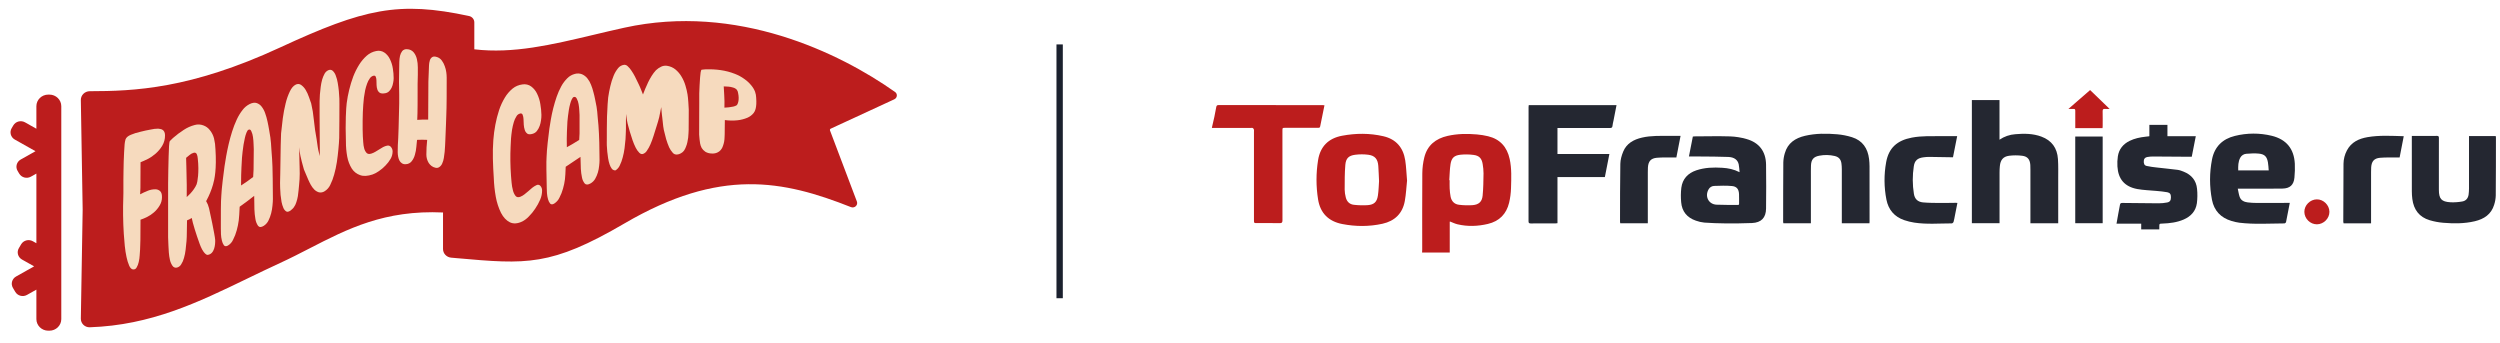
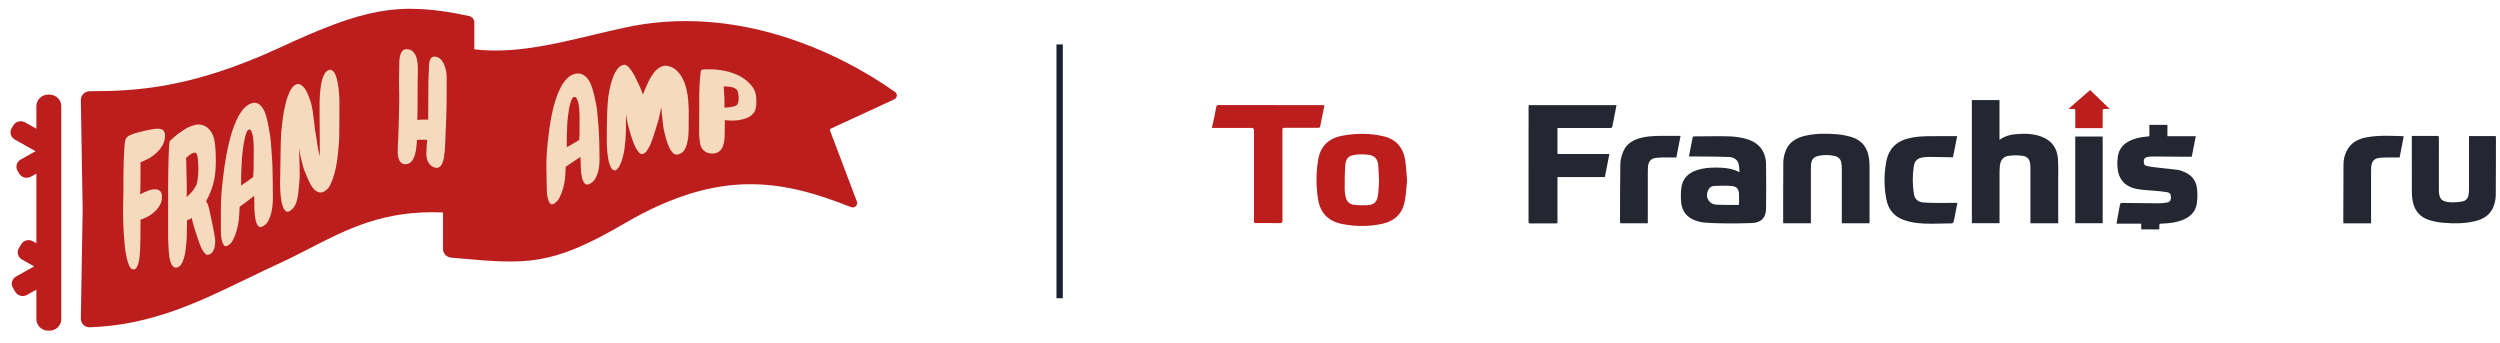
<svg xmlns="http://www.w3.org/2000/svg" width="394" height="54" viewBox="0 0 394 54" fill="none">
  <path fill-rule="evenodd" clip-rule="evenodd" d="M44.13 7.489C29.98 14.038 21.108 14.361 14.145 14.375C13.36 14.377 12.727 15.003 12.74 15.768L13.028 33.028L12.74 50.211C12.727 50.976 13.362 51.605 14.147 51.579C23.788 51.253 31.188 47.672 38.984 43.899C40.672 43.083 42.378 42.257 44.13 41.453C45.73 40.719 47.267 39.928 48.801 39.139C54.736 36.086 60.61 33.064 69.82 33.487V39.245C69.82 39.955 70.379 40.543 71.105 40.607C71.41 40.634 71.71 40.66 72.005 40.687L72.011 40.687L72.014 40.688C82.974 41.66 86.806 42 98.407 35.218C113.49 26.4 123.411 28.408 134.11 32.64C134.679 32.865 135.259 32.326 135.047 31.764L130.808 20.562C130.766 20.451 130.818 20.327 130.927 20.277L140.942 15.65C141.419 15.43 141.487 14.797 141.06 14.495C132.255 8.281 116.112 0.481 98.407 4.363C96.751 4.726 95.134 5.11 93.548 5.487L93.547 5.487C86.948 7.054 80.884 8.495 74.752 7.772V3.526C74.752 3.048 74.411 2.631 73.932 2.528C62.827 0.132 57.355 1.368 44.13 7.489ZM5.734 16.735C5.734 15.726 6.574 14.909 7.609 14.909H7.785C8.82 14.909 9.659 15.726 9.659 16.735V50.29C9.659 51.299 8.82 52.117 7.785 52.117H7.609C6.574 52.117 5.734 51.299 5.734 50.29V45.645L4.249 46.48C3.605 46.843 2.781 46.628 2.409 46L2.037 45.372C1.664 44.744 1.885 43.941 2.53 43.579L5.378 41.977L3.465 40.901C2.82 40.538 2.6 39.736 2.972 39.108L3.333 38.498C3.705 37.871 4.529 37.656 5.173 38.018L5.734 38.334V27.356L4.868 27.843C4.224 28.205 3.4 27.99 3.028 27.363L2.772 26.932C2.4 26.304 2.621 25.501 3.266 25.139L5.595 23.829L2.332 21.993C1.688 21.631 1.467 20.828 1.839 20.201L2.1 19.76C2.472 19.132 3.296 18.917 3.941 19.279L5.734 20.288V16.735Z" fill="#BC1D1D" />
-   <path fill-rule="evenodd" clip-rule="evenodd" d="M62.04 12.316C62.039 12.563 62.012 12.81 61.959 13.052C61.919 13.307 61.843 13.556 61.734 13.791C61.634 14.011 61.495 14.211 61.324 14.381C61.153 14.548 60.935 14.658 60.699 14.695C60.329 14.758 60.044 14.74 59.861 14.629C59.678 14.507 59.542 14.328 59.474 14.119C59.396 13.889 59.353 13.648 59.346 13.405C59.346 13.132 59.34 12.881 59.328 12.647C59.327 12.458 59.289 12.271 59.216 12.096C59.158 11.95 59.038 11.895 58.846 11.939C58.612 12.002 58.41 12.151 58.281 12.357C58.104 12.602 57.963 12.872 57.862 13.159C57.734 13.505 57.63 13.86 57.55 14.221C57.474 14.607 57.41 14.988 57.357 15.37C57.313 15.734 57.281 16.082 57.26 16.415C57.259 16.427 57.257 16.441 57.255 16.456C57.252 16.489 57.247 16.527 57.247 16.572C57.143 17.799 57.121 20.256 57.183 21.486C57.183 21.621 57.196 21.764 57.21 21.921L57.214 21.96L57.217 21.989C57.229 22.119 57.243 22.257 57.243 22.406C57.26 22.743 57.312 23.077 57.399 23.402C57.468 23.667 57.6 23.911 57.785 24.112C57.958 24.278 58.204 24.306 58.526 24.206C58.744 24.136 58.954 24.041 59.151 23.923C59.356 23.803 59.56 23.679 59.763 23.551C59.96 23.417 60.165 23.294 60.376 23.181C60.579 23.074 60.796 22.996 61.021 22.95C61.135 22.924 61.254 22.933 61.362 22.975C61.471 23.017 61.566 23.09 61.633 23.186C61.796 23.384 61.882 23.636 61.875 23.893C61.87 24.299 61.758 24.697 61.552 25.045C61.328 25.427 61.057 25.779 60.746 26.093C60.435 26.422 60.089 26.715 59.714 26.969C59.407 27.191 59.071 27.369 58.715 27.498C57.942 27.755 57.286 27.799 56.749 27.598C56.215 27.415 55.758 27.056 55.45 26.58C55.093 26.004 54.847 25.365 54.726 24.697C54.584 23.926 54.514 23.143 54.517 22.359C54.407 19.288 54.546 16.986 54.634 16.311C54.635 16.3 54.637 16.289 54.639 16.277C54.642 16.259 54.645 16.24 54.645 16.222C54.735 15.528 54.864 14.84 55.032 14.161C55.202 13.448 55.416 12.745 55.672 12.059C55.924 11.406 56.238 10.779 56.609 10.186C56.937 9.661 57.339 9.185 57.802 8.774C58.222 8.402 58.734 8.149 59.285 8.043C59.511 7.989 59.745 7.984 59.972 8.028C60.2 8.072 60.416 8.165 60.606 8.299C60.975 8.565 61.269 8.924 61.46 9.339C61.684 9.798 61.836 10.289 61.911 10.795C61.995 11.298 62.039 11.806 62.04 12.316Z" fill="#F6DABE" />
  <path d="M70.398 12.851C70.4 14.105 70.403 16.758 70.333 18.299C70.317 18.643 70.301 19.149 70.283 19.699C70.251 20.646 70.216 21.72 70.177 22.301C70.166 22.469 70.155 22.713 70.144 22.996C70.133 23.279 70.112 23.6 70.08 23.922C70.047 24.244 70.005 24.568 69.95 24.895C69.905 25.195 69.818 25.488 69.692 25.764C69.602 25.985 69.451 26.176 69.257 26.313C69.166 26.383 69.061 26.43 68.949 26.45C68.837 26.471 68.721 26.465 68.612 26.433C68.39 26.384 68.182 26.289 68 26.152C67.831 26.019 67.684 25.86 67.564 25.681C67.321 25.284 67.193 24.826 67.195 24.36C67.195 23.974 67.204 23.6 67.226 23.205C67.248 22.809 67.28 22.42 67.323 22.042C66.791 22.014 66.258 22.014 65.727 22.042L65.714 22.168L65.707 22.236L65.706 22.244L65.704 22.269C65.677 22.526 65.647 22.822 65.615 23.156C65.583 23.575 65.507 23.99 65.388 24.393C65.291 24.761 65.121 25.106 64.888 25.406C64.777 25.549 64.635 25.666 64.473 25.747C64.311 25.829 64.133 25.873 63.952 25.877C63.736 25.903 63.519 25.852 63.338 25.731C63.175 25.624 63.041 25.477 62.951 25.303C62.851 25.099 62.781 24.882 62.742 24.658C62.7 24.433 62.679 24.205 62.678 23.977C62.677 23.251 62.704 22.528 62.759 21.81C62.796 21.336 62.844 19.264 62.88 17.745L62.88 17.744L62.88 17.743C62.894 17.134 62.907 16.613 62.915 16.322V16.062C62.931 15.491 62.91 14.451 62.895 13.647L62.895 13.647L62.895 13.647V13.647L62.895 13.646L62.895 13.645L62.895 13.64C62.893 13.545 62.891 13.453 62.889 13.365C62.886 13.207 62.882 13.065 62.882 12.944C62.882 12.169 62.893 11.396 62.915 10.624C62.931 10.364 62.931 10.073 62.931 9.736C62.939 9.419 62.977 9.104 63.043 8.795C63.105 8.519 63.227 8.26 63.399 8.037C63.493 7.932 63.612 7.852 63.744 7.804C63.875 7.755 64.017 7.739 64.156 7.757C64.357 7.759 64.555 7.805 64.736 7.892C64.917 7.979 65.076 8.105 65.204 8.261C65.45 8.571 65.621 8.934 65.704 9.322C65.802 9.742 65.851 10.172 65.849 10.604V11.796C65.849 12.27 65.838 12.736 65.816 13.195V14.18C65.819 15.184 65.822 17.907 65.757 18.892C66.331 18.847 66.906 18.834 67.482 18.853C67.482 17.567 67.502 13.416 67.513 12.857C67.524 12.299 67.546 11.742 67.579 11.188C67.584 11.041 67.589 10.89 67.595 10.733L67.595 10.73L67.596 10.723L67.596 10.706L67.597 10.694L67.61 10.337C67.617 10.063 67.66 9.791 67.739 9.529C67.797 9.316 67.928 9.13 68.109 9.005C68.29 8.881 68.561 8.878 68.915 9.005C69.209 9.108 69.463 9.302 69.641 9.559C69.834 9.822 69.986 10.113 70.092 10.422C70.208 10.729 70.289 11.048 70.334 11.373C70.374 11.65 70.396 11.929 70.398 12.209V12.434V12.851Z" fill="#F6DABE" />
  <path fill-rule="evenodd" clip-rule="evenodd" d="M42.944 32.386C42.986 31.975 43.008 31.633 43.008 31.359C43.008 30.439 42.975 25.881 42.88 25.028C42.839 24.674 42.81 24.178 42.779 23.659L42.778 23.646C42.734 22.902 42.688 22.114 42.605 21.634C42.552 21.292 42.486 20.9 42.411 20.459C42.336 20.018 42.255 19.567 42.154 19.127C42.062 18.685 41.938 18.251 41.784 17.827C41.656 17.449 41.465 17.096 41.218 16.784C41.017 16.524 40.741 16.332 40.428 16.233C40.129 16.142 39.774 16.194 39.365 16.39C38.916 16.611 38.525 16.935 38.224 17.336C37.862 17.805 37.554 18.314 37.306 18.854C37.023 19.464 36.78 20.093 36.58 20.737C36.372 21.396 36.189 22.061 36.032 22.734C35.882 23.387 35.753 24.015 35.645 24.617C35.537 25.22 35.451 25.747 35.387 26.197C35.258 27.043 34.908 29.896 34.88 30.833C34.796 31.558 34.803 34.285 34.806 35.538L34.806 35.572V36.002C34.806 36.247 34.806 36.556 34.824 36.926C34.841 37.26 34.89 37.592 34.969 37.916C35.026 38.184 35.135 38.438 35.29 38.663C35.447 38.831 35.645 38.849 35.902 38.712C36.274 38.495 36.568 38.166 36.741 37.77C36.981 37.305 37.17 36.814 37.306 36.308C37.452 35.788 37.56 35.259 37.628 34.723C37.685 34.323 37.727 33.482 37.752 32.956C37.752 32.842 37.761 32.737 37.767 32.658L37.767 32.658C37.77 32.629 37.772 32.603 37.773 32.581C38.525 32.048 39.288 31.476 40.062 30.864C40.062 30.956 40.065 31.129 40.069 31.342L40.069 31.343L40.069 31.344C40.073 31.544 40.077 31.778 40.08 32.011C40.08 32.322 40.087 32.633 40.092 32.863L40.092 32.863L40.092 32.864L40.093 32.906L40.094 32.986C40.111 33.495 40.163 34.002 40.251 34.503C40.306 34.893 40.449 35.264 40.669 35.589C40.873 35.84 41.175 35.843 41.571 35.589C41.881 35.391 42.132 35.112 42.297 34.783C42.483 34.413 42.629 34.024 42.733 33.623C42.838 33.218 42.908 32.804 42.944 32.386ZM39.962 22.693C39.983 23.059 39.995 23.321 39.995 23.495L39.962 26.737C39.94 27.121 39.919 27.506 39.898 27.891C39.273 28.374 38.639 28.823 37.995 29.231V29.074C37.995 29.038 37.994 28.995 37.994 28.946L37.994 28.945C37.992 28.45 37.986 27.261 38.14 24.829C38.162 24.55 38.194 24.236 38.236 23.887C38.279 23.539 38.328 23.176 38.382 22.799C38.447 22.414 38.516 22.061 38.591 21.742C38.653 21.453 38.739 21.17 38.849 20.895C38.945 20.65 39.047 20.501 39.161 20.449C39.354 20.353 39.505 20.433 39.612 20.688C39.745 20.972 39.832 21.276 39.87 21.589C39.923 21.955 39.953 22.324 39.962 22.693Z" fill="#F6DABE" />
  <path d="M53.493 16.477C53.493 16.76 53.482 21.21 53.461 21.745C53.439 22.28 53.397 22.859 53.333 23.518C53.269 24.177 53.198 24.834 53.09 25.543C52.988 26.206 52.847 26.862 52.666 27.507C52.513 28.076 52.304 28.627 52.041 29.154C51.848 29.564 51.54 29.908 51.155 30.145C50.892 30.315 50.574 30.375 50.268 30.313C49.996 30.23 49.747 30.083 49.542 29.885C49.321 29.659 49.131 29.403 48.978 29.125C48.829 28.86 48.695 28.587 48.575 28.308C48.349 27.765 48.124 27.232 47.898 26.71C47.359 24.807 47.237 24.14 47.141 23.2L47.191 25.292C47.191 25.549 47.202 25.872 47.214 26.202L47.217 26.276C47.23 26.662 47.243 27.051 47.237 27.354C47.236 27.935 47.204 28.516 47.141 29.094C47.119 29.334 47.092 29.618 47.061 29.944L47.058 29.973C47.028 30.288 47 30.581 46.947 30.895C46.893 31.225 46.812 31.55 46.705 31.867C46.619 32.16 46.483 32.435 46.302 32.681C46.224 32.789 46.132 32.888 46.029 32.973C45.98 33.013 45.928 33.059 45.87 33.11L45.868 33.111C45.838 33.138 45.806 33.166 45.771 33.196L45.723 33.226C45.475 33.383 45.266 33.412 45.099 33.317C44.905 33.182 44.754 32.994 44.663 32.775C44.534 32.472 44.437 32.157 44.373 31.834C44.308 31.451 44.256 31.075 44.216 30.707C44.185 30.318 44.164 29.956 44.152 29.623C44.141 29.288 44.137 29.019 44.137 28.815C44.137 28.501 44.146 28.038 44.168 27.427C44.168 27.332 44.172 27.136 44.177 26.868L44.177 26.867L44.177 26.866L44.177 26.865L44.177 26.861L44.177 26.86C44.183 26.552 44.19 26.15 44.196 25.701C44.219 23.975 44.254 21.555 44.297 21.038C44.373 20.26 44.464 19.456 44.571 18.626C44.677 17.841 44.826 17.064 45.016 16.295C45.169 15.646 45.391 15.014 45.678 14.412C45.935 13.876 46.237 13.524 46.58 13.351C46.715 13.27 46.872 13.23 47.03 13.237C47.188 13.245 47.34 13.299 47.467 13.394C47.755 13.602 47.997 13.87 48.176 14.178C48.387 14.531 48.56 14.906 48.691 15.296C48.831 15.702 48.949 16.04 49.045 16.309C49.24 17.136 49.377 17.975 49.454 18.82C49.636 20.451 49.7 20.799 49.781 21.238L49.785 21.261C49.846 21.6 49.92 22.004 50.063 23.079C50.074 23.123 50.081 23.169 50.085 23.214C50.098 23.32 50.116 23.424 50.14 23.528C50.153 23.571 50.168 23.645 50.184 23.725L50.187 23.74C50.203 23.838 50.226 23.935 50.254 24.03C50.266 24.068 50.279 24.117 50.293 24.171L50.294 24.175L50.294 24.175L50.294 24.177L50.301 24.201L50.308 24.231C50.337 24.355 50.373 24.478 50.416 24.598C50.419 24.483 50.414 24.368 50.401 24.254V23.382L50.368 17.979V15.939C50.378 15.607 50.394 15.253 50.416 14.877C50.449 14.481 50.491 14.083 50.546 13.678C50.593 13.299 50.668 12.923 50.769 12.554C50.861 12.226 50.991 11.911 51.156 11.613C51.287 11.374 51.49 11.184 51.737 11.07C51.847 11.013 51.972 10.99 52.096 11.004C52.219 11.019 52.336 11.07 52.43 11.152C52.65 11.358 52.815 11.616 52.913 11.902C53.057 12.273 53.162 12.658 53.225 13.052C53.301 13.485 53.359 13.916 53.403 14.348C53.447 14.78 53.473 15.186 53.484 15.566C53.494 15.905 53.493 16.19 53.493 16.404L53.493 16.44L53.493 16.477Z" fill="#F6DABE" />
  <path fill-rule="evenodd" clip-rule="evenodd" d="M33.57 29.093C33.827 28.231 34.152 26.615 33.957 23.544L33.955 23.521C33.941 22.946 33.866 22.375 33.731 21.816C33.609 21.335 33.384 20.887 33.07 20.503C32.806 20.158 32.447 19.899 32.038 19.756C31.61 19.595 31.141 19.574 30.7 19.696C30.075 19.857 29.481 20.122 28.944 20.481C28.372 20.848 27.827 21.257 27.315 21.705L27.203 21.805C27.15 21.856 27.09 21.914 27.025 21.98C26.96 22.03 26.901 22.087 26.849 22.151C26.813 22.18 26.781 22.213 26.752 22.248C26.708 22.326 26.671 22.593 26.639 23.05C26.617 23.505 26.596 24.059 26.574 24.712C26.552 25.369 26.536 26.069 26.525 26.813C26.515 27.557 26.505 28.277 26.494 28.975V37.397C26.505 37.82 26.521 38.249 26.543 38.685C26.553 38.984 26.574 39.351 26.607 39.784C26.637 40.186 26.696 40.586 26.785 40.98C26.86 41.309 26.997 41.621 27.187 41.899C27.263 42.016 27.375 42.105 27.506 42.153C27.636 42.201 27.779 42.205 27.912 42.164C28.185 42.088 28.416 41.907 28.557 41.659C28.755 41.352 28.903 41.015 28.995 40.661C29.118 40.242 29.203 39.813 29.25 39.379C29.314 38.913 29.362 38.45 29.395 37.995C29.428 37.54 29.443 37.11 29.443 36.708L29.445 36.627C29.451 36.421 29.459 36.09 29.459 35.759C29.462 35.517 29.466 35.276 29.47 35.082C29.474 34.921 29.476 34.793 29.476 34.726C29.738 34.632 29.987 34.506 30.218 34.351C30.369 35.167 30.906 36.911 31.476 38.463C31.974 39.828 32.5 40.172 32.702 40.172C33.835 40.062 33.941 38.488 33.913 37.818C33.885 37.148 33.003 33.021 32.948 32.837C32.945 32.825 32.939 32.803 32.93 32.773C32.839 32.393 32.689 32.031 32.485 31.699L32.571 31.542C32.99 30.764 33.325 29.943 33.57 29.093ZM31.161 24.934C31.151 24.707 31.098 24.483 31.005 24.275C30.962 24.186 30.886 24.116 30.793 24.08C30.701 24.045 30.598 24.046 30.507 24.084C30.282 24.148 30.073 24.26 29.895 24.412C29.686 24.564 29.498 24.717 29.331 24.873C29.348 25.148 29.359 25.7 29.369 26.227L29.372 26.347C29.372 26.763 29.386 27.152 29.395 27.359C29.428 27.842 29.45 30.532 29.428 31.059C29.599 30.902 29.787 30.714 29.991 30.509C30.195 30.289 30.384 30.055 30.556 29.81C30.728 29.568 30.874 29.308 30.992 29.035C31.111 28.746 31.415 27.119 31.17 25.002C31.165 24.978 31.162 24.956 31.161 24.934Z" fill="#F6DABE" />
  <path d="M26.007 21.352C26.013 21.907 25.869 22.453 25.589 22.932C25.311 23.404 24.96 23.83 24.55 24.192C24.168 24.53 23.746 24.82 23.294 25.054C22.852 25.276 22.471 25.444 22.149 25.568C22.149 28.934 22.143 29.267 22.132 29.608C22.122 29.948 22.105 30.287 22.084 30.626C22.46 30.423 22.848 30.241 23.245 30.083C23.632 29.917 24.048 29.831 24.469 29.832C24.743 29.827 25.009 29.924 25.217 30.103C25.426 30.282 25.529 30.596 25.529 31.054C25.535 31.538 25.4 32.013 25.142 32.421C24.899 32.823 24.595 33.183 24.24 33.488C23.902 33.78 23.527 34.027 23.127 34.223C22.808 34.379 22.48 34.514 22.144 34.626C22.144 35.139 22.138 37.306 22.127 37.818C22.117 38.316 22.101 38.812 22.079 39.305C22.068 39.553 22.048 39.862 22.015 40.233C21.996 40.596 21.944 40.957 21.859 41.311C21.794 41.617 21.68 41.91 21.52 42.178C21.465 42.281 21.38 42.364 21.275 42.414C21.171 42.465 21.053 42.48 20.939 42.459C20.714 42.419 20.516 42.221 20.36 41.871C20.176 41.434 20.036 40.981 19.94 40.517C19.832 39.983 19.726 39.409 19.667 38.759C19.607 38.109 19.554 37.476 19.511 36.862C19.388 34.929 19.363 32.991 19.434 31.056C19.447 30.744 19.447 30.522 19.447 30.409V28.347C19.449 27.937 19.454 27.489 19.464 27.003C19.473 26.516 19.483 26.007 19.495 25.474L19.559 23.982C19.58 23.497 19.607 23.078 19.64 22.727C19.664 22.466 19.713 22.208 19.785 21.956C19.904 21.653 20.183 21.424 20.624 21.241C21.108 21.037 21.61 20.88 22.123 20.77C22.671 20.63 23.203 20.512 23.718 20.423C24.114 20.328 24.52 20.279 24.927 20.275C25.052 20.281 25.177 20.301 25.298 20.335C25.432 20.355 25.558 20.409 25.665 20.491C25.772 20.573 25.856 20.682 25.91 20.806C25.982 20.978 26.015 21.165 26.007 21.352Z" fill="#F6DABE" />
  <path fill-rule="evenodd" clip-rule="evenodd" d="M118.755 17.833C118.995 17.54 119.296 16.952 119.174 15.403C119.165 15.084 119.107 14.768 119.001 14.464C118.86 14.096 118.654 13.752 118.392 13.446C118.088 13.073 117.73 12.741 117.328 12.46C116.859 12.116 116.34 11.836 115.787 11.627C115.076 11.351 114.331 11.157 113.569 11.05C112.841 10.945 112.104 10.905 111.368 10.928H111.209C111.152 10.928 111.091 10.934 111.027 10.941L110.996 10.945L110.962 10.948C110.879 10.95 110.796 10.957 110.715 10.972C110.669 10.974 110.623 10.979 110.579 10.988C110.518 11.016 110.464 11.152 110.42 11.402C110.385 11.598 110.366 11.834 110.344 12.103L110.343 12.11L110.343 12.11C110.338 12.18 110.332 12.253 110.325 12.329C110.293 12.694 110.27 13.079 110.252 13.504L110.232 13.992L110.231 14.003L110.231 14.003C110.221 14.25 110.211 14.493 110.201 14.732V15.784V16.409C110.201 17.219 110.197 17.767 110.193 18.39L110.193 18.392L110.193 18.399C110.192 18.581 110.19 19.255 110.189 19.909C110.188 20.475 110.187 21.026 110.186 21.23C110.2 21.474 110.222 21.722 110.251 21.975C110.265 22.148 110.295 22.361 110.339 22.614C110.384 22.859 110.468 23.097 110.586 23.32C110.724 23.553 110.916 23.753 111.149 23.908C111.446 24.09 111.794 24.188 112.151 24.191C112.448 24.216 112.748 24.169 113.02 24.056C113.249 23.961 113.448 23.813 113.597 23.627C113.753 23.445 113.868 23.236 113.935 23.012C114.018 22.786 114.081 22.554 114.125 22.319C114.165 22.098 114.187 21.874 114.19 21.65C114.196 21.552 114.203 21.359 114.211 21.164L114.211 21.162C114.215 21.045 114.219 20.52 114.223 20.007C114.228 19.477 114.232 18.96 114.236 18.922C114.904 19.015 115.582 19.026 116.253 18.954C116.789 18.894 117.312 18.758 117.803 18.55C118.178 18.385 118.504 18.139 118.755 17.833ZM116.133 14.162C116.233 14.299 116.296 14.457 116.317 14.621C116.589 15.824 116.231 16.5 116.092 16.595C115.933 16.689 115.758 16.756 115.575 16.796C115.347 16.848 115.116 16.887 114.882 16.911L114.169 16.967C114.198 16.695 114.177 15.253 114.138 14.978C114.118 14.842 114.109 14.578 114.1 14.31L114.1 14.31C114.09 14.039 114.081 13.763 114.06 13.617C114.282 13.617 114.523 13.629 114.781 13.652C115.039 13.67 115.293 13.719 115.537 13.799C115.771 13.858 115.979 13.983 116.133 14.157V14.162Z" fill="#F6DABE" />
  <path fill-rule="evenodd" clip-rule="evenodd" d="M94.427 26.123C94.464 25.831 94.484 25.537 94.487 25.242L94.487 25.173C94.471 23.377 94.455 21.576 94.316 19.775C94.273 19.459 94.238 19.018 94.202 18.558L94.202 18.558L94.202 18.557C94.152 17.912 94.098 17.23 94.015 16.805C93.956 16.501 93.888 16.151 93.807 15.755L93.785 15.643C93.712 15.283 93.638 14.92 93.531 14.555C93.433 14.147 93.304 13.745 93.145 13.354C93.004 12.985 92.804 12.638 92.551 12.326C92.332 12.058 92.046 11.844 91.719 11.7C91.367 11.562 90.975 11.542 90.609 11.646C90.15 11.761 89.735 11.996 89.415 12.323C89.034 12.699 88.714 13.124 88.464 13.584C88.173 14.117 87.928 14.671 87.732 15.241C87.528 15.834 87.348 16.44 87.191 17.058C87.04 17.659 86.916 18.241 86.819 18.805C86.718 19.371 86.638 19.864 86.58 20.283C86.461 21.074 86.153 23.779 86.144 24.674C86.071 25.367 86.132 27.976 86.159 29.168L86.16 29.176L86.16 29.195C86.164 29.365 86.167 29.504 86.169 29.603C86.169 29.795 86.181 30.029 86.195 30.303L86.204 30.484C86.229 30.798 86.285 31.11 86.372 31.415C86.433 31.662 86.55 31.894 86.714 32.096C86.873 32.243 87.079 32.243 87.339 32.088C87.711 31.852 88.002 31.521 88.175 31.136C88.411 30.689 88.596 30.221 88.728 29.739C88.87 29.254 88.973 28.76 89.036 28.26C89.088 27.892 89.118 27.126 89.138 26.64C89.144 26.484 89.149 26.358 89.153 26.282C89.919 25.78 90.7 25.254 91.484 24.721C91.493 24.889 91.505 25.36 91.517 25.815C91.525 26.123 91.533 26.424 91.54 26.618C91.565 27.073 91.626 27.526 91.72 27.973C91.781 28.319 91.93 28.646 92.156 28.927C92.365 29.145 92.669 29.134 93.069 28.908C93.374 28.733 93.623 28.487 93.793 28.194C93.975 27.875 94.12 27.539 94.224 27.191C94.326 26.842 94.394 26.484 94.427 26.123ZM91.297 17.401C91.323 17.732 91.337 17.973 91.338 18.122V21.023C91.318 21.436 91.307 21.641 91.284 22.051C90.651 22.455 89.996 22.841 89.335 23.201C89.337 23.182 89.336 23.135 89.333 23.055C89.321 22.689 89.285 21.615 89.424 19.166C89.443 18.913 89.472 18.628 89.513 18.315C89.554 18.002 89.598 17.673 89.649 17.332C89.7 16.991 89.779 16.673 89.854 16.389C89.914 16.137 90.001 15.891 90.113 15.655C90.212 15.445 90.316 15.323 90.43 15.288C90.632 15.226 90.79 15.319 90.906 15.561C91.044 15.826 91.138 16.11 91.185 16.401C91.245 16.732 91.282 17.066 91.297 17.401Z" fill="#F6DABE" />
-   <path d="M85.328 18.109C85.331 18.397 85.309 18.685 85.262 18.97C85.225 19.27 85.154 19.565 85.049 19.851C84.951 20.125 84.811 20.383 84.633 20.619C84.477 20.831 84.251 20.991 83.989 21.074C83.603 21.198 83.313 21.195 83.119 21.074C82.917 20.924 82.771 20.719 82.703 20.487C82.614 20.214 82.561 19.932 82.544 19.647C82.536 19.325 82.522 19.027 82.504 18.753C82.497 18.529 82.451 18.309 82.37 18.099C82.361 18.059 82.343 18.022 82.317 17.989C82.291 17.957 82.258 17.93 82.22 17.91C82.181 17.89 82.139 17.879 82.096 17.875C82.052 17.872 82.008 17.878 81.967 17.892C81.843 17.923 81.727 17.978 81.628 18.054C81.529 18.13 81.448 18.225 81.392 18.332C81.21 18.614 81.071 18.918 80.98 19.236C80.859 19.639 80.764 20.048 80.696 20.462L80.693 20.488C80.632 20.929 80.569 21.388 80.538 21.81C80.506 22.241 80.486 22.656 80.475 23.053C80.402 24.594 80.422 26.137 80.533 27.676C80.538 27.837 80.556 28.008 80.575 28.195L80.575 28.196C80.594 28.378 80.615 28.575 80.627 28.792C80.662 29.203 80.734 29.61 80.841 30.01C80.915 30.327 81.058 30.627 81.262 30.891C81.443 31.096 81.696 31.135 82.023 31.002C82.252 30.907 82.466 30.782 82.657 30.629C82.86 30.469 83.065 30.3 83.27 30.124C83.474 29.931 83.678 29.754 83.883 29.591C84.082 29.433 84.301 29.297 84.534 29.187C84.636 29.128 84.757 29.107 84.874 29.127C84.992 29.148 85.097 29.209 85.168 29.297C85.35 29.504 85.444 29.765 85.433 30.032C85.433 30.52 85.332 31.004 85.135 31.456C84.92 31.958 84.655 32.44 84.343 32.895C84.05 33.341 83.709 33.758 83.324 34.138C83.04 34.44 82.704 34.696 82.329 34.896C81.554 35.27 80.89 35.303 80.335 35.021C79.78 34.739 79.324 34.245 78.961 33.552C78.57 32.751 78.294 31.905 78.139 31.038C77.962 30.056 77.856 29.065 77.822 28.071C77.695 26.075 77.592 24.041 77.751 22.039C77.811 21.241 77.917 20.447 78.067 19.659C78.213 18.874 78.412 18.098 78.663 17.337C78.891 16.651 79.197 15.99 79.576 15.364C79.892 14.837 80.301 14.362 80.785 13.959C81.219 13.604 81.756 13.377 82.329 13.304C82.573 13.262 82.825 13.27 83.066 13.327C83.306 13.383 83.531 13.488 83.725 13.633C84.127 13.939 84.444 14.331 84.647 14.775C84.897 15.289 85.068 15.833 85.156 16.391C85.256 16.959 85.314 17.533 85.328 18.109Z" fill="#F6DABE" />
  <path d="M108.115 23.113C108.208 22.89 108.279 22.66 108.327 22.426C108.375 22.185 108.417 21.944 108.456 21.703C108.487 21.477 108.504 21.249 108.506 21.02C108.524 20.806 108.533 20.606 108.533 20.445V20.042L108.534 19.95L108.536 19.713L108.537 19.708C108.544 19.03 108.559 17.594 108.549 17.277C108.536 16.882 108.446 15.363 108.357 14.898C108.278 14.413 108.165 13.934 108.02 13.463C107.876 12.979 107.671 12.514 107.408 12.076C107.164 11.654 106.842 11.274 106.457 10.954C106.078 10.64 105.607 10.436 105.104 10.367C104.799 10.325 104.488 10.372 104.213 10.502C103.903 10.648 103.62 10.84 103.377 11.07C103.128 11.342 102.905 11.635 102.713 11.944C102.51 12.267 102.31 12.624 102.144 12.972C101.977 13.32 101.825 13.662 101.684 14C101.543 14.338 101.426 14.636 101.334 14.892C101.245 14.673 101.144 14.417 101.017 14.096C100.89 13.774 100.745 13.442 100.574 13.1C100.415 12.746 100.244 12.396 100.062 12.05C99.895 11.728 99.707 11.415 99.499 11.114C99.339 10.866 99.144 10.637 98.921 10.434C98.853 10.362 98.769 10.305 98.674 10.266C98.58 10.227 98.477 10.208 98.374 10.21C98.186 10.233 98.005 10.29 97.842 10.38C97.679 10.469 97.536 10.587 97.423 10.728C97.12 11.1 96.877 11.511 96.702 11.948C96.487 12.474 96.316 13.014 96.19 13.564C96.048 14.166 95.934 14.768 95.848 15.366C95.785 15.808 95.732 16.953 95.696 17.735C95.683 18.012 95.672 18.243 95.664 18.381C95.633 18.911 95.633 21.784 95.633 22.132V22.132C95.633 22.24 95.631 22.329 95.629 22.412L95.629 22.412C95.627 22.564 95.624 22.698 95.633 22.896C95.645 23.203 95.668 23.546 95.702 23.89C95.737 24.234 95.781 24.585 95.839 24.94C95.887 25.267 95.965 25.589 96.072 25.904C96.151 26.155 96.273 26.393 96.433 26.61C96.499 26.688 96.583 26.751 96.68 26.795C96.776 26.838 96.882 26.86 96.989 26.86C97.297 26.669 97.536 26.398 97.675 26.08C97.873 25.677 98.027 25.258 98.135 24.827C98.269 24.344 98.368 23.854 98.431 23.358C98.498 22.841 98.548 22.367 98.582 21.931C98.602 21.664 98.609 21.423 98.616 21.206L98.616 21.205C98.62 21.067 98.624 20.939 98.631 20.819C98.648 20.511 98.648 20.328 98.648 20.274V19.108C98.666 18.822 98.666 18.189 98.666 17.96V17.96C98.686 18.064 98.707 18.227 98.731 18.413C98.775 18.745 98.828 19.149 98.898 19.416C98.922 19.508 98.946 19.601 98.971 19.694L98.971 19.697C99.057 20.03 99.147 20.38 99.26 20.752C99.392 21.21 99.537 21.662 99.694 22.107C99.833 22.513 100.001 22.91 100.196 23.295C100.337 23.579 100.524 23.842 100.751 24.074C100.943 24.263 101.134 24.317 101.328 24.263C101.591 24.167 101.809 23.989 101.947 23.761C102.169 23.442 102.357 23.104 102.507 22.752C102.686 22.342 102.847 21.904 103.003 21.411C103.063 21.219 103.122 21.028 103.181 20.838C103.274 20.538 103.367 20.239 103.465 19.932C103.627 19.43 103.773 18.945 103.89 18.477C103.954 18.222 104.015 17.883 104.072 17.567L104.072 17.567C104.121 17.3 104.166 17.05 104.207 16.88C104.217 16.979 104.228 17.109 104.24 17.254L104.24 17.255C104.272 17.637 104.314 18.13 104.366 18.48C104.392 18.657 104.417 18.908 104.445 19.178L104.445 19.179C104.492 19.642 104.544 20.163 104.618 20.475C104.733 20.97 104.855 21.455 104.987 21.934C105.117 22.366 105.272 22.791 105.451 23.209C105.593 23.518 105.782 23.806 106.014 24.065C106.089 24.161 106.189 24.238 106.304 24.29C106.42 24.341 106.548 24.365 106.676 24.358C106.907 24.346 107.131 24.275 107.323 24.154C107.519 24.049 107.686 23.902 107.811 23.727C107.939 23.535 108.041 23.328 108.115 23.113Z" fill="#F6DABE" />
  <path d="M167 7L167 47" stroke="#1B212E" />
  <g clip-path="url(#clip0_3065_699)">
-     <path d="M224.118 39.8C224.126 39.644 224.141 39.488 224.141 39.331C224.141 35.324 224.125 31.315 224.156 27.307C224.164 26.465 224.27 25.625 224.471 24.807C224.942 22.9 226.265 21.842 228.145 21.417C229.673 21.072 231.219 21.05 232.769 21.187C233.358 21.238 233.941 21.332 234.516 21.469C236.422 21.929 237.513 23.176 237.925 25.058C238.257 26.572 238.179 28.107 238.137 29.636C238.117 30.417 238.016 31.194 237.835 31.954C237.409 33.727 236.287 34.867 234.487 35.292C232.899 35.666 231.3 35.727 229.705 35.35C229.299 35.255 228.917 35.06 228.521 34.91C228.503 34.919 228.49 34.933 228.48 34.95C228.48 36.566 228.48 38.182 228.48 39.798H224.113L224.118 39.8ZM228.408 28.397L228.463 28.401C228.463 28.836 228.444 29.27 228.468 29.705C228.486 30.138 228.534 30.568 228.614 30.994C228.759 31.719 229.217 32.195 229.957 32.275C230.666 32.361 231.38 32.38 232.092 32.331C233.065 32.251 233.569 31.789 233.663 30.83C233.777 29.671 233.787 28.497 233.804 27.329C233.801 26.835 233.756 26.342 233.669 25.856C233.529 24.975 233.129 24.529 232.246 24.416C231.55 24.322 230.845 24.313 230.147 24.387C229.165 24.5 228.755 24.899 228.601 25.879C228.472 26.707 228.468 27.56 228.408 28.397Z" fill="#BC1D1D" />
    <path d="M191 20.091C191.128 19.533 191.264 18.977 191.384 18.416C191.493 17.899 191.588 17.377 191.685 16.857C191.723 16.654 191.808 16.559 192.049 16.56C197.519 16.568 202.989 16.57 208.459 16.567C208.54 16.567 208.622 16.584 208.735 16.596C208.505 17.723 208.278 18.828 208.057 19.934C208.009 20.173 207.838 20.142 207.666 20.142H202.608C202.111 20.142 202.11 20.142 202.11 20.626C202.11 25.323 202.113 30.019 202.117 34.716C202.117 35.06 202.032 35.173 201.675 35.168C200.499 35.147 199.322 35.16 198.145 35.16C197.624 35.16 197.624 35.16 197.624 34.653C197.624 30.028 197.624 25.404 197.624 20.779C197.624 20.647 197.652 20.503 197.609 20.384C197.574 20.289 197.453 20.157 197.37 20.157C195.248 20.151 193.126 20.157 191.004 20.166V20.094L191 20.091Z" fill="#BC1D1D" />
    <path d="M319.994 35.183V34.728C319.994 32.071 319.994 29.414 319.994 26.757C319.994 26.504 319.994 26.25 319.978 25.997C319.916 25.128 319.547 24.651 318.691 24.548C318.008 24.462 317.316 24.462 316.632 24.548C315.7 24.671 315.266 25.214 315.177 26.173C315.144 26.509 315.128 26.848 315.128 27.188C315.124 29.7 315.124 32.212 315.128 34.724V35.181H310.766V15.77H315.122V22.018C315.865 21.512 316.73 21.211 317.629 21.149C319.012 21.03 320.395 21.038 321.721 21.529C323.365 22.137 324.219 23.352 324.332 25.062C324.405 26.121 324.372 27.186 324.374 28.251C324.379 30.4 324.374 32.549 324.374 34.7V35.189H319.994V35.183Z" fill="#242731" />
    <path d="M245.457 20.169V24.275H253.638L252.927 27.905H245.458V35.176C245.327 35.19 245.234 35.207 245.14 35.207C243.842 35.207 242.544 35.201 241.247 35.214C240.972 35.214 240.896 35.129 240.896 34.863C240.903 28.862 240.905 22.861 240.902 16.86C240.902 16.767 240.92 16.674 240.931 16.564H254.765C254.604 17.394 254.446 18.206 254.286 19.018C254.233 19.29 254.149 19.559 254.128 19.834C254.106 20.124 253.965 20.176 253.705 20.174C251.109 20.166 248.514 20.169 245.917 20.169H245.456H245.457Z" fill="#242731" />
    <path d="M221.752 28.47C221.646 29.474 221.594 30.585 221.399 31.671C221.048 33.636 219.815 34.835 217.879 35.263C215.775 35.728 213.651 35.717 211.536 35.307C209.379 34.889 208.075 33.587 207.729 31.431C207.4 29.38 207.4 27.29 207.729 25.238C208.071 23.093 209.363 21.794 211.514 21.392C213.689 20.986 215.87 20.969 218.034 21.474C220.051 21.945 221.155 23.285 221.465 25.27C221.621 26.289 221.653 27.329 221.752 28.47ZM217.338 28.543C217.294 27.622 217.275 26.887 217.221 26.151C217.141 25.077 216.689 24.525 215.651 24.389C214.966 24.302 214.271 24.302 213.586 24.389C212.558 24.519 212.115 24.941 212.024 25.983C211.913 27.277 211.926 28.582 211.92 29.883C211.929 30.292 211.986 30.699 212.091 31.095C212.251 31.771 212.696 32.211 213.394 32.279C214.115 32.36 214.842 32.378 215.566 32.331C216.552 32.252 217.001 31.83 217.154 30.846C217.281 30.023 217.29 29.19 217.338 28.543Z" fill="#BC1D1D" />
    <path d="M274.157 27.137C274.106 26.65 274.101 26.274 274.023 25.913C273.868 25.202 273.331 24.776 272.391 24.735C270.89 24.671 269.386 24.679 267.884 24.663C267.329 24.656 266.775 24.663 266.175 24.663L266.792 21.518C266.906 21.508 267 21.492 267.096 21.492C268.951 21.486 270.808 21.439 272.66 21.495C273.531 21.528 274.395 21.665 275.232 21.904C277.241 22.467 278.301 23.86 278.331 25.944C278.364 28.249 278.356 30.556 278.331 32.861C278.317 34.31 277.589 35.081 276.123 35.149C274.695 35.215 273.263 35.213 271.833 35.205C270.755 35.197 269.677 35.157 268.602 35.08C268.143 35.036 267.693 34.932 267.262 34.773C265.879 34.297 265.07 33.324 264.952 31.869C264.881 31.113 264.889 30.352 264.976 29.598C265.158 28.196 266.01 27.293 267.34 26.844C268.671 26.396 270.05 26.356 271.437 26.443C272.352 26.497 273.236 26.67 274.157 27.137ZM274.045 32.27C274.061 32.223 274.072 32.174 274.078 32.125C274.078 31.618 274.09 31.111 274.071 30.604C274.041 29.833 273.73 29.39 272.964 29.319C272.033 29.231 271.086 29.269 270.147 29.301C269.969 29.308 269.796 29.36 269.644 29.452C269.493 29.545 269.367 29.674 269.281 29.829C268.633 30.932 269.262 32.198 270.524 32.258C271.635 32.311 272.75 32.289 273.864 32.298C273.925 32.294 273.986 32.285 274.045 32.27Z" fill="#242731" />
-     <path d="M352.673 29.739C352.781 30.223 352.833 30.645 352.973 31.034C353.176 31.594 353.67 31.825 354.222 31.897C354.703 31.956 355.187 31.985 355.672 31.984C357.273 31.991 358.875 31.98 360.476 31.976H360.871C360.672 33.008 360.483 34.011 360.277 35.01C360.257 35.06 360.225 35.105 360.183 35.139C360.142 35.174 360.092 35.198 360.039 35.209C357.664 35.218 355.286 35.388 352.916 35.099C352.497 35.041 352.083 34.948 351.679 34.821C349.992 34.319 348.934 33.192 348.607 31.484C348.201 29.379 348.204 27.217 348.616 25.114C349.005 23.136 350.263 21.895 352.224 21.418C354.128 20.944 356.118 20.937 358.025 21.4C360.328 21.963 361.542 23.444 361.664 25.811C361.695 26.534 361.675 27.259 361.604 27.979C361.499 29.139 360.9 29.698 359.729 29.718C358.031 29.748 356.332 29.734 354.633 29.737C354.015 29.739 353.398 29.739 352.673 29.739ZM357.549 26.853C357.508 26.405 357.499 25.983 357.424 25.572C357.26 24.674 356.902 24.301 355.99 24.209C355.346 24.145 354.686 24.183 354.038 24.234C353.836 24.245 353.64 24.308 353.47 24.416C353.299 24.525 353.16 24.675 353.065 24.854C352.729 25.48 352.726 26.158 352.743 26.853H357.547H357.549Z" fill="#242731" />
    <path d="M338.74 21.473V19.682H341.588V21.465H346.057L345.421 24.701C345.071 24.701 344.745 24.701 344.421 24.701C342.711 24.688 341 24.671 339.291 24.665C339 24.666 338.71 24.692 338.423 24.743C338.093 24.8 337.882 24.988 337.862 25.351C337.837 25.796 337.939 26.066 338.313 26.154C338.84 26.278 339.385 26.336 339.925 26.399C341.017 26.528 342.117 26.628 343.21 26.77C343.528 26.811 343.842 26.935 344.144 27.055C345.375 27.546 346.129 28.44 346.255 29.762C346.333 30.517 346.324 31.279 346.228 32.031C346.055 33.263 345.296 34.096 344.16 34.591C343.086 35.059 341.947 35.194 340.79 35.236C340.308 35.253 340.308 35.248 340.307 35.743C340.307 35.873 340.307 36.004 340.307 36.156H337.454V35.248H333.562C333.662 34.688 333.745 34.207 333.834 33.726C333.923 33.246 334.027 32.777 334.1 32.303C334.138 32.042 334.245 31.98 334.503 31.984C336.407 32.014 338.311 32.036 340.215 32.04C340.663 32.041 341.109 31.997 341.548 31.91C341.994 31.82 342.14 31.568 342.139 31.086C342.139 30.621 342.005 30.382 341.557 30.295C340.989 30.184 340.406 30.145 339.829 30.088C338.829 29.989 337.813 29.972 336.829 29.79C334.839 29.42 333.826 28.232 333.705 26.227C333.672 25.697 333.696 25.164 333.774 24.639C333.948 23.507 334.603 22.707 335.627 22.202C336.421 21.812 337.272 21.639 338.144 21.543C338.337 21.522 338.527 21.497 338.74 21.473Z" fill="#242731" />
    <path d="M285.395 35.188H281.059C281.041 35.117 281.029 35.044 281.023 34.971C281.028 31.844 281.023 28.717 281.05 25.591C281.064 25.097 281.146 24.607 281.291 24.134C281.751 22.54 282.938 21.758 284.476 21.402C286.15 21.014 287.846 21.016 289.54 21.163C290.336 21.232 291.121 21.387 291.883 21.626C293.545 22.15 294.363 23.386 294.566 25.063C294.613 25.447 294.637 25.832 294.639 26.218C294.645 29.104 294.646 31.989 294.643 34.873C294.643 34.968 294.634 35.064 294.628 35.184H290.27C290.27 35.021 290.27 34.879 290.27 34.737C290.27 32.045 290.27 29.353 290.27 26.662C290.269 26.371 290.251 26.081 290.215 25.792C290.135 25.128 289.798 24.739 289.143 24.583C288.349 24.397 287.524 24.382 286.723 24.537C285.815 24.705 285.447 25.147 285.409 26.086C285.386 26.665 285.397 27.245 285.396 27.825C285.396 30.13 285.396 32.436 285.396 34.742V35.185L285.395 35.188Z" fill="#242731" />
    <path d="M380.105 21.421H382.659C383.119 21.421 383.581 21.434 384.042 21.416C384.299 21.406 384.374 21.495 384.371 21.746C384.361 22.965 384.367 24.185 384.367 25.404C384.367 26.901 384.367 28.399 384.367 29.897C384.371 31.346 384.761 31.793 386.211 31.88C386.827 31.905 387.444 31.863 388.051 31.753C388.633 31.658 388.976 31.246 389.052 30.656C389.092 30.345 389.113 30.032 389.115 29.719C389.12 27.099 389.12 24.478 389.115 21.858V21.445H393.328C393.344 21.519 393.354 21.595 393.36 21.671C393.355 24.726 393.36 27.781 393.331 30.836C393.314 31.319 393.231 31.797 393.083 32.256C392.629 33.778 391.482 34.525 390.013 34.871C388.378 35.255 386.715 35.247 385.056 35.109C384.333 35.049 383.617 34.914 382.921 34.708C381.268 34.215 380.399 33.041 380.183 31.361C380.132 30.966 380.107 30.568 380.106 30.17C380.099 27.368 380.098 24.567 380.102 21.765C380.105 21.669 380.105 21.573 380.105 21.421Z" fill="#242731" />
    <path d="M308.487 31.98C308.35 32.674 308.219 33.344 308.086 34.013C308.022 34.332 307.973 34.656 307.88 34.967C307.849 35.069 307.701 35.206 307.607 35.206C305.633 35.206 303.654 35.384 301.688 35.083C301.151 35 300.622 34.87 300.107 34.695C298.553 34.162 297.614 33.049 297.301 31.464C296.917 29.516 296.903 27.514 297.258 25.561C297.665 23.315 298.981 22.131 301.298 21.689C302.884 21.386 304.485 21.471 306.083 21.456C306.845 21.45 307.607 21.456 308.45 21.456L307.791 24.783C307.685 24.783 307.581 24.783 307.477 24.783C306.326 24.763 305.175 24.737 304.023 24.727C303.72 24.728 303.418 24.751 303.119 24.795C302.21 24.916 301.75 25.297 301.616 26.201C301.392 27.646 301.397 29.117 301.632 30.561C301.768 31.38 302.244 31.823 303.079 31.899C303.934 31.977 304.796 31.977 305.656 31.987C306.505 31.995 307.353 31.971 308.203 31.964C308.282 31.96 308.364 31.97 308.487 31.98Z" fill="#242731" />
    <path d="M259.695 35.184H255.351C255.334 35.107 255.322 35.029 255.316 34.951C255.325 31.908 255.31 28.864 255.365 25.821C255.377 25.176 255.566 24.503 255.814 23.9C256.347 22.603 257.459 21.992 258.771 21.688C260.227 21.35 261.711 21.421 263.189 21.412C263.721 21.412 264.253 21.412 264.857 21.412L264.196 24.817C264.09 24.817 263.987 24.817 263.884 24.817C262.964 24.828 262.039 24.784 261.125 24.864C260.167 24.947 259.772 25.43 259.712 26.385C259.696 26.638 259.696 26.893 259.696 27.145C259.696 29.669 259.696 32.193 259.696 34.716V35.175L259.695 35.184Z" fill="#242731" />
    <path d="M373.678 35.193H369.348C369.325 35.113 369.309 35.031 369.301 34.948C369.309 31.905 369.31 28.862 369.336 25.818C369.343 25.078 369.53 24.35 369.879 23.697C370.564 22.403 371.748 21.853 373.113 21.616C374.991 21.292 376.882 21.411 378.83 21.466L378.179 24.819C378.073 24.819 377.969 24.819 377.866 24.819C376.946 24.829 376.02 24.787 375.106 24.866C374.151 24.948 373.756 25.433 373.696 26.392C373.68 26.645 373.68 26.899 373.68 27.152C373.68 29.676 373.68 32.199 373.68 34.723V35.188L373.678 35.193Z" fill="#242731" />
    <path d="M327.059 35.178V21.518H331.381V35.178H327.059Z" fill="#242731" />
    <path d="M332.481 17.169C332.165 17.169 331.959 17.185 331.753 17.166C331.47 17.14 331.37 17.238 331.376 17.528C331.394 18.312 331.383 19.097 331.382 19.882C331.382 19.976 331.368 20.07 331.359 20.191H327.063C327.063 19.785 327.063 19.394 327.063 18.998C327.063 18.479 327.057 17.959 327.063 17.441C327.063 17.24 326.996 17.156 326.79 17.165C326.553 17.176 326.314 17.165 325.984 17.165L329.4 14.194L332.481 17.169Z" fill="#BC1D1D" />
-     <path d="M367.116 33.376C367.127 34.423 366.214 35.343 365.151 35.352C364.088 35.36 363.178 34.455 363.166 33.395C363.154 32.352 364.067 31.432 365.131 31.419C366.179 31.408 367.105 32.32 367.116 33.376Z" fill="#BC1D1D" />
  </g>
  <defs>
    <clipPath id="clip0_3065_699">
      <rect width="202.4" height="32" fill="white" transform="translate(191 11)" />
    </clipPath>
  </defs>
</svg>